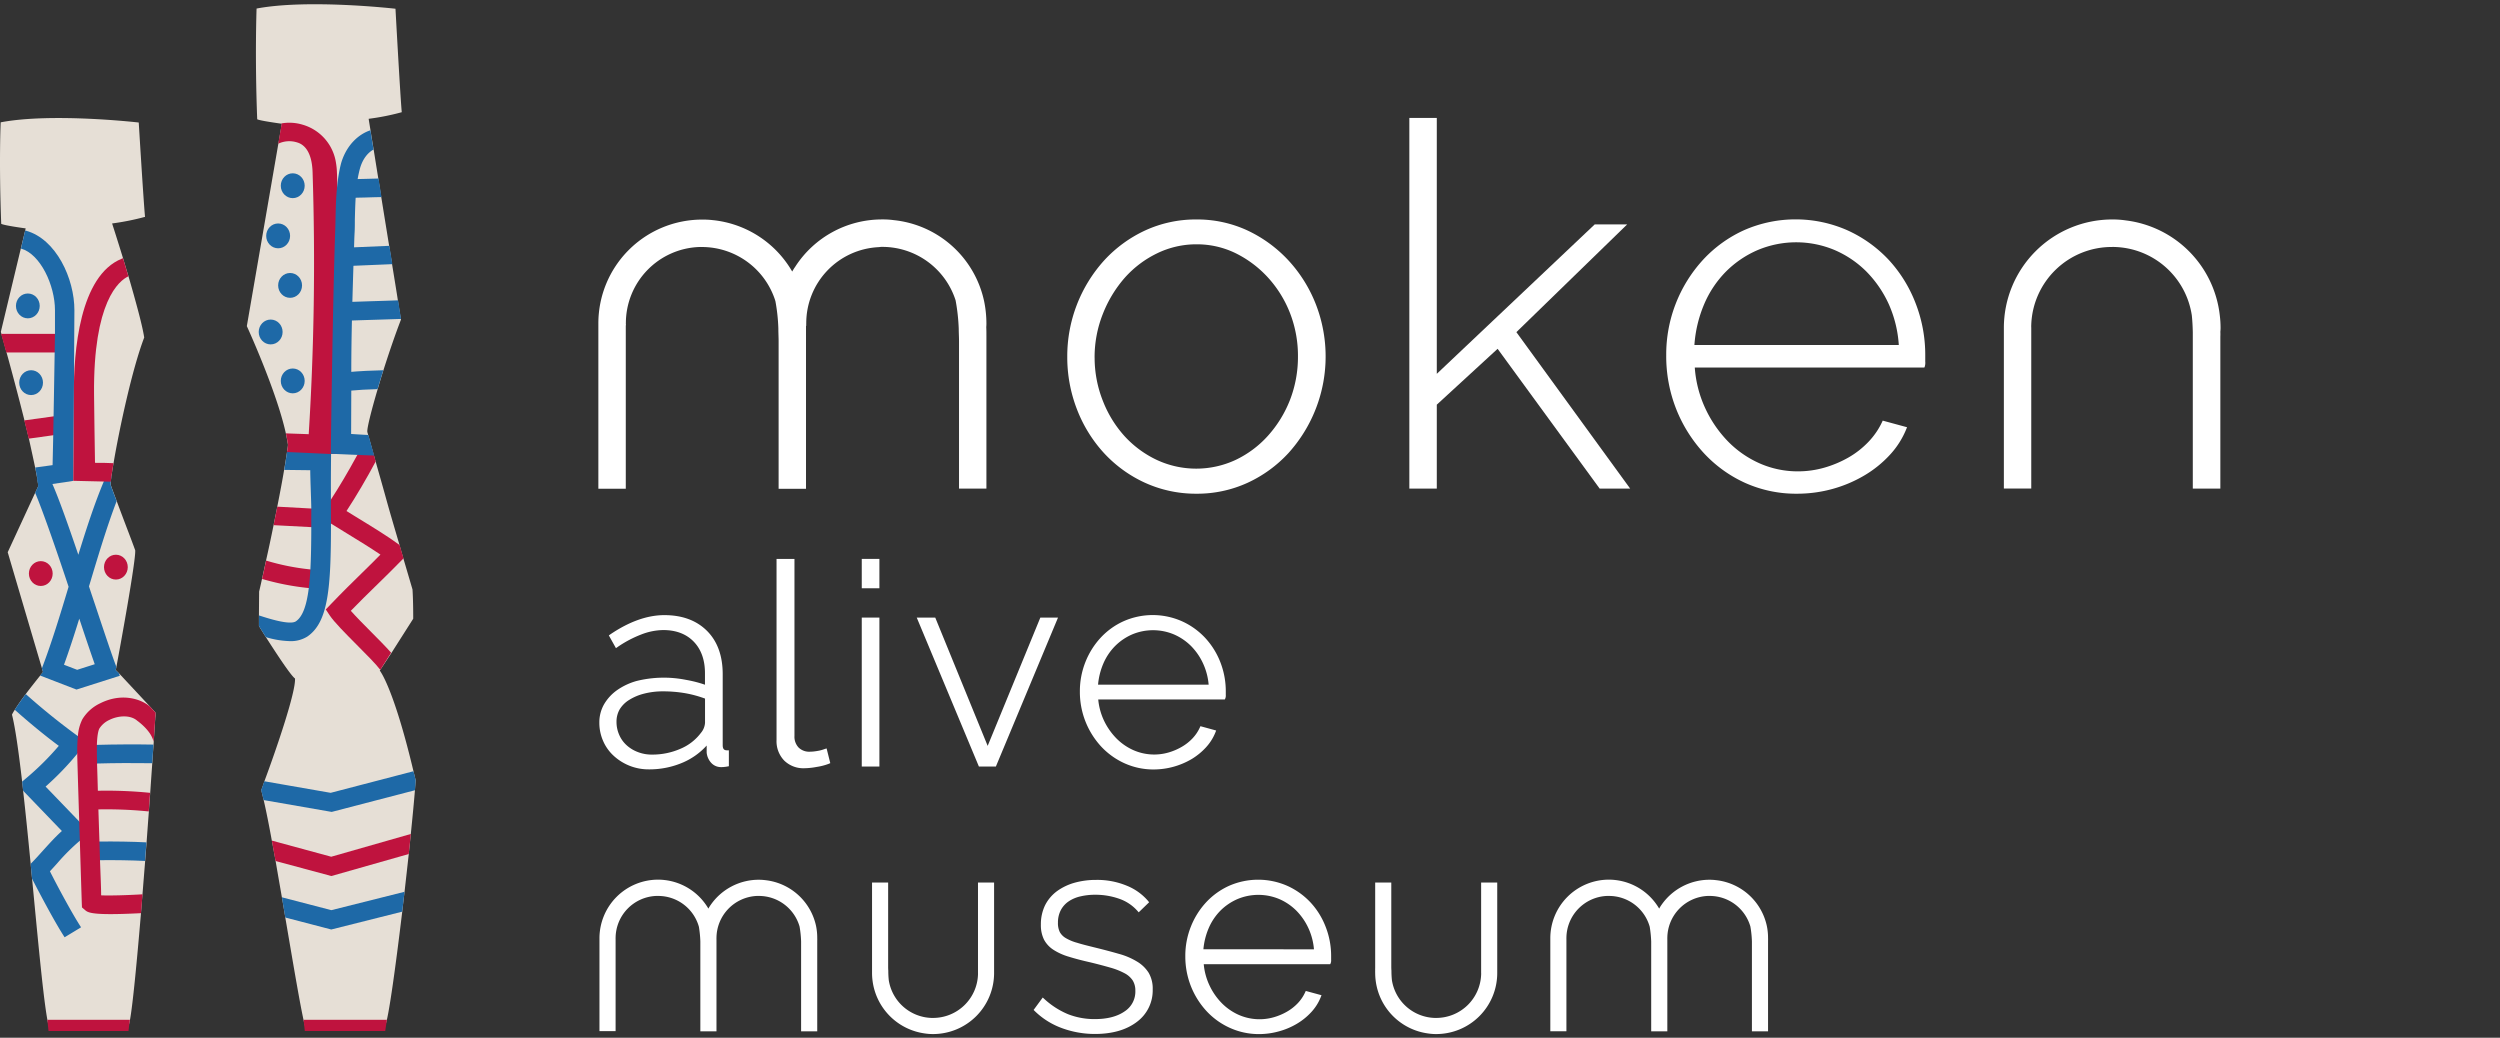
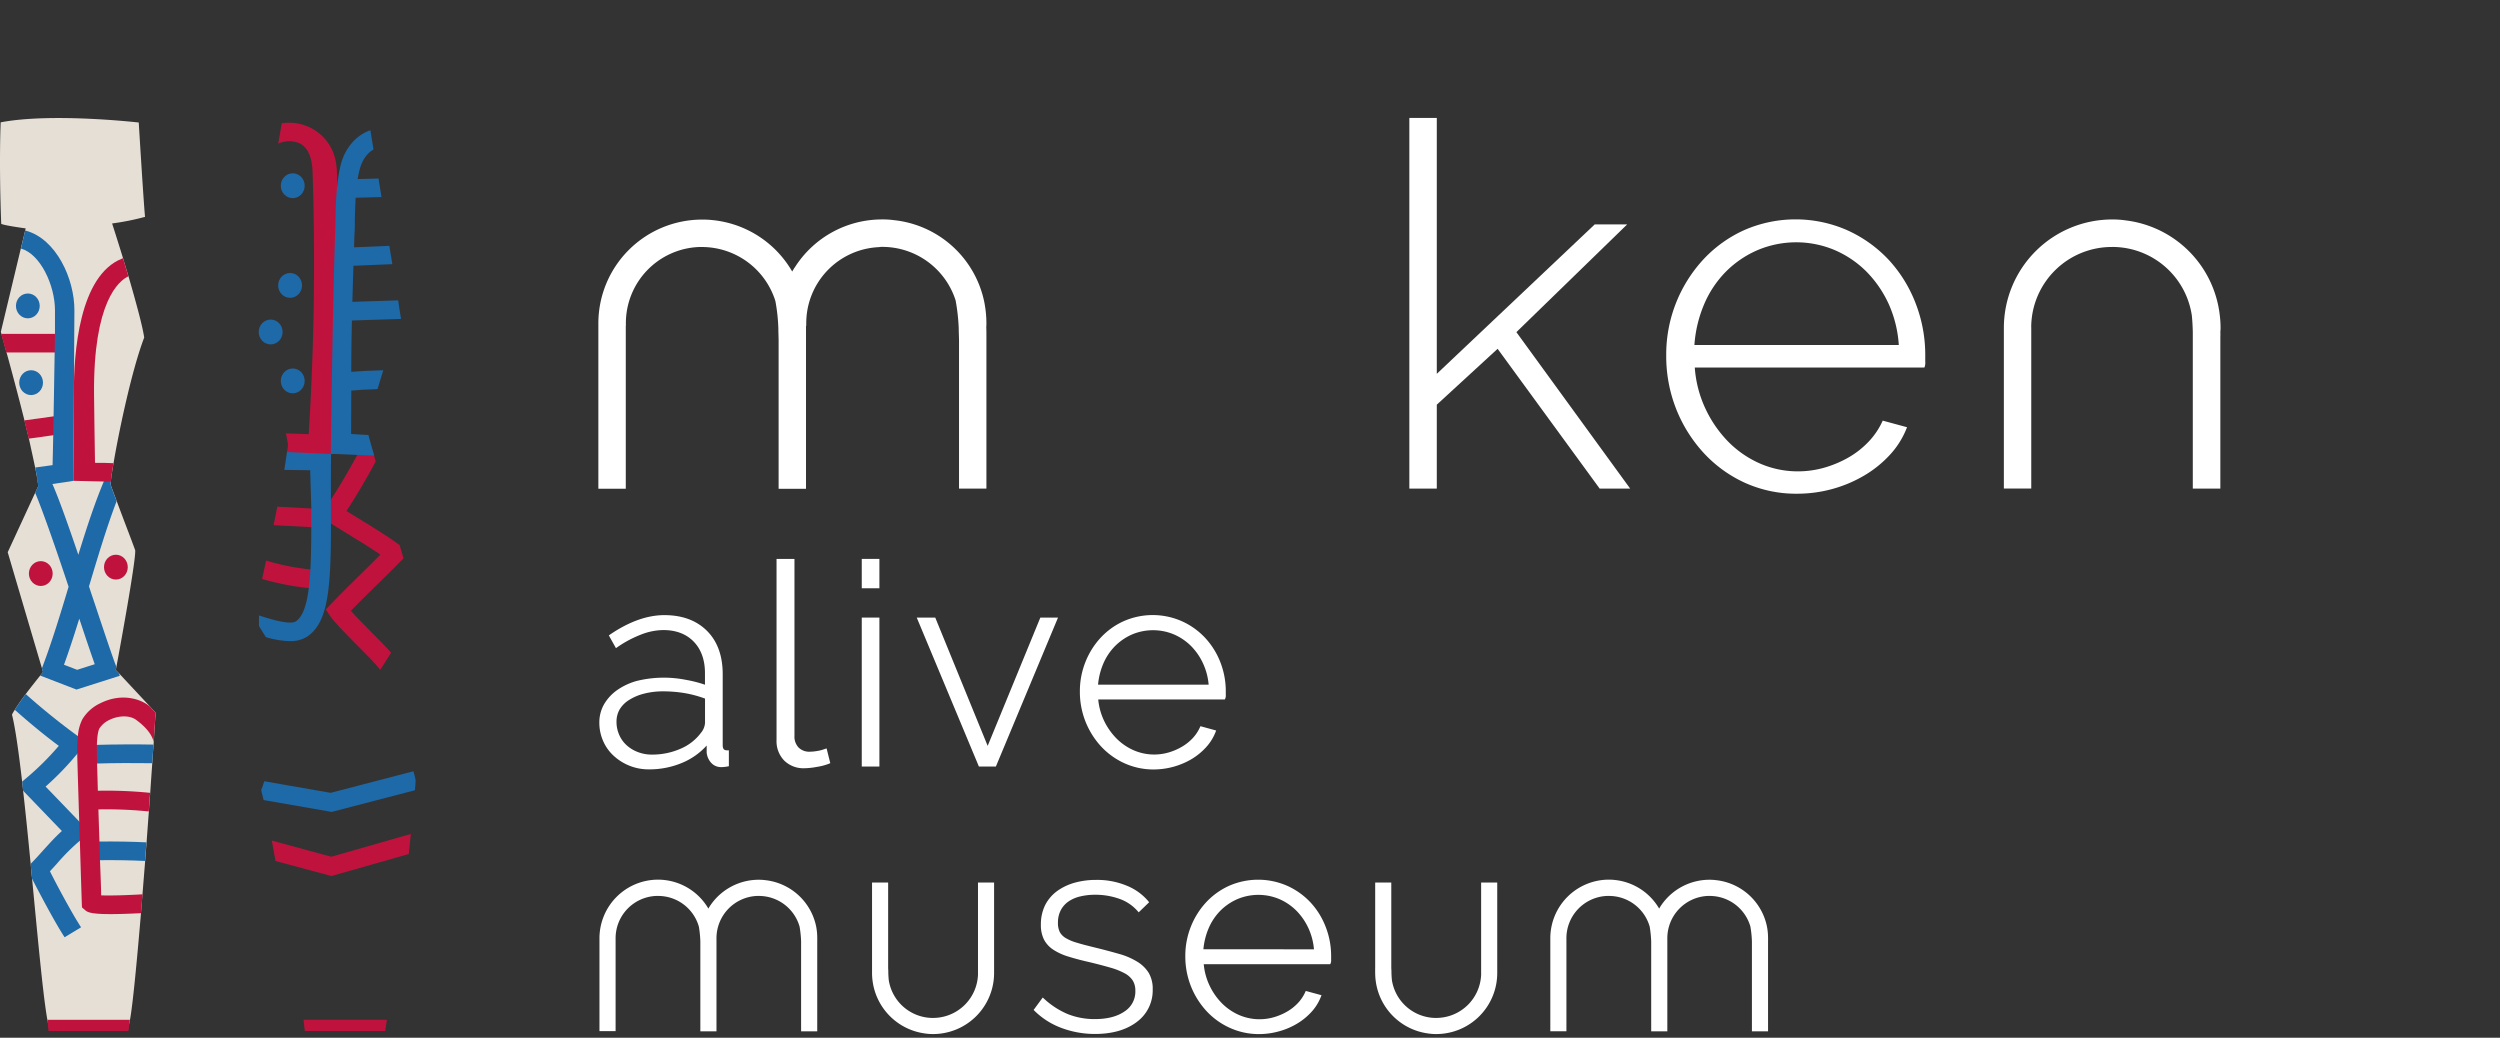
<svg xmlns="http://www.w3.org/2000/svg" id="Calque_1" data-name="Calque 1" viewBox="0 0 795 330" preserveAspectRatio="xMinYMin">
  <rect x="0" y="0" width="795" height="330" fill="#333333" stroke="none" />
  <defs>
    <style>.cls-1{fill:#fff;}.cls-2{fill:#e6dfd6;}.cls-3{fill:#1e69a7;}.cls-4{fill:#bf133e;}</style>
  </defs>
  <title>logo-mam+blanc+</title>
-   <path class="cls-1" d="M351,144a40.77,40.77,0,0,0,13,9.47A39,39,0,0,0,380.48,157a38.51,38.51,0,0,0,16.27-3.48,40.88,40.88,0,0,0,13-9.47,45.82,45.82,0,0,0,8.65-47.39,44.25,44.25,0,0,0-8.74-13.92,42.18,42.18,0,0,0-13-9.47,38,38,0,0,0-16.19-3.48,38.49,38.49,0,0,0-16.28,3.48,41.19,41.19,0,0,0-13,9.47,45.42,45.42,0,0,0-11.8,30.73,45.82,45.82,0,0,0,3.07,16.66A43.84,43.84,0,0,0,351,144Zm-2.92-30.25a37.42,37.42,0,0,1,2.62-13.91,39.1,39.1,0,0,1,7-11.54A32.94,32.94,0,0,1,368,80.54a28.47,28.47,0,0,1,12.53-2.85,28,28,0,0,1,12.44,2.85,34.75,34.75,0,0,1,10.24,7.71,36.28,36.28,0,0,1,7,11.28,37.48,37.48,0,0,1,2.54,13.75,37.92,37.92,0,0,1-2.54,13.92,37.38,37.38,0,0,1-7,11.37,32.67,32.67,0,0,1-10.32,7.7,29.7,29.7,0,0,1-25,0,32.9,32.9,0,0,1-10.25-7.54,36.26,36.26,0,0,1-6.91-11.21A37.2,37.2,0,0,1,348.09,113.77Z" />
  <polygon class="cls-1" points="518.39 155.37 482.21 105.62 517.44 71.36 507.12 71.36 456.9 118.88 456.9 37.5 448.17 37.5 448.17 155.37 456.9 155.37 456.9 128.69 476.24 110.92 508.69 155.37 518.39 155.37" />
  <path class="cls-1" d="M600.61,82.63a41.36,41.36,0,0,0-13.12-9.39,40.79,40.79,0,0,0-32.79-.08,40.43,40.43,0,0,0-13,9.31A44.52,44.52,0,0,0,529.86,113,45.77,45.77,0,0,0,533,130a45.15,45.15,0,0,0,8.74,14,40.93,40.93,0,0,0,13.19,9.55A39.49,39.49,0,0,0,571.46,157a42.24,42.24,0,0,0,11.33-1.53,41.61,41.61,0,0,0,10.11-4.3,35.57,35.57,0,0,0,8.11-6.56,27,27,0,0,0,5.28-8.38l.15-.37-7.74-2.1-.12.27a23.53,23.53,0,0,1-4.35,6.41,28,28,0,0,1-6.34,5,34.62,34.62,0,0,1-7.7,3.26,30.46,30.46,0,0,1-8.41,1.19,30,30,0,0,1-12.22-2.54,32.58,32.58,0,0,1-10.08-7,38,38,0,0,1-7.23-10.57,36.91,36.91,0,0,1-3.31-12.9h73l.1-.2a4,4,0,0,0,.19-1.68v-2a45.22,45.22,0,0,0-3.07-16.57A43.14,43.14,0,0,0,600.61,82.63Zm3.21,27.09h-65a40.24,40.24,0,0,1,3.07-12.9,33.22,33.22,0,0,1,7-10.49,32.24,32.24,0,0,1,10.08-6.82,31.56,31.56,0,0,1,24.43,0,32.4,32.4,0,0,1,10.09,6.82,36,36,0,0,1,7.15,10.41A37.89,37.89,0,0,1,603.82,109.72Z" />
  <path class="cls-1" d="M199,103.45l.08-.08-.05-.2a1.58,1.58,0,0,1,0-.39,24.22,24.22,0,0,1,23.26-24.23,9.13,9.13,0,0,1,1.05,0,24.51,24.51,0,0,1,23.18,17,.41.41,0,0,0,.06.22,57.36,57.36,0,0,1,.94,8.77h0v.16c0,1.3.08,2.57.08,3.85v46.88h8.71V103.63l.08-.08,0-.18a2.88,2.88,0,0,1,0-.59,24.19,24.19,0,0,1,23.12-24.19,5.67,5.67,0,0,1,1.2-.08,24.47,24.47,0,0,1,23.17,17,61.17,61.17,0,0,1,1,9.08v.1c0,1.16.09,2.47.09,3.81v46.88h8.71V107c0-1.06,0-2.07-.05-3a10,10,0,0,0,.05-1.22,35.44,35.44,0,0,0-.71-6.89A32.82,32.82,0,0,0,284.19,70a24.82,24.82,0,0,0-3.61-.22,32.82,32.82,0,0,0-27.73,15.09c-.36.5-.65,1-.93,1.48A33,33,0,0,0,226.67,70a28.49,28.49,0,0,0-3.39-.17,33,33,0,0,0-33,33v52.59H199Z" />
  <path class="cls-1" d="M706.14,104.27a32,32,0,0,0-.27-4.17,34.25,34.25,0,0,0-29.8-30,28.51,28.51,0,0,0-4.41-.31,34.47,34.47,0,0,0-34.43,34.47v51.1h8.71v-51.1a9.13,9.13,0,0,1,0-1,25.62,25.62,0,0,1,25.68-24.72,5.23,5.23,0,0,1,.78,0A25.55,25.55,0,0,1,697,100.31c.16,1.53.26,3.21.31,5.3,0,.91,0,1.87,0,2.88v46.88h8.76V107a14.54,14.54,0,0,0,0-1.5A10.87,10.87,0,0,0,706.14,104.27Z" />
  <rect class="cls-1" x="274.04" y="177.73" width="5.61" height="9.34" />
  <path class="cls-1" d="M226.13,242.55a4.19,4.19,0,0,0,3.27,1.39c.25,0,.55,0,.9-.05a9.44,9.44,0,0,0,1-.14l.48-.09V238.6h-.59c-.71,0-1.37-.2-1.37-1.64V214.39c0-5.82-1.67-10.46-5-13.78s-7.86-5-13.56-5c-5.43,0-11.22,2.07-17.21,6.14l-.44.31,2.26,4.05.52-.36a36,36,0,0,1,7.57-4,19.83,19.83,0,0,1,6.94-1.39c4.09,0,7.35,1.25,9.71,3.69s3.57,5.83,3.57,10v3.69a39.47,39.47,0,0,0-6.11-1.56,36,36,0,0,0-15.59.36,20.32,20.32,0,0,0-6.27,2.94,14.36,14.36,0,0,0-4.12,4.49,11.58,11.58,0,0,0-1.5,5.8,14.37,14.37,0,0,0,1.21,5.87,13.77,13.77,0,0,0,3.38,4.73,16.37,16.37,0,0,0,11.19,4.29,26.92,26.92,0,0,0,11-2.27,21.75,21.75,0,0,0,7.35-5.31v2.26A5.69,5.69,0,0,0,226.13,242.55Zm-1.93-12.7a5.49,5.49,0,0,1-1.31,3.21,15.68,15.68,0,0,1-6.39,5,22.27,22.27,0,0,1-9.22,1.9,12.09,12.09,0,0,1-4.45-.81,11.07,11.07,0,0,1-3.6-2.2,9.54,9.54,0,0,1-2.34-3.31,10.15,10.15,0,0,1-.84-4.12,7.79,7.79,0,0,1,1-3.93,9.15,9.15,0,0,1,3-3,16.34,16.34,0,0,1,4.72-2,23.89,23.89,0,0,1,6.15-.74,41.22,41.22,0,0,1,7.1.61,36.35,36.35,0,0,1,6.18,1.69Z" />
  <path class="cls-1" d="M262.24,238.19a11.44,11.44,0,0,1-2.41.63,14.17,14.17,0,0,1-2.26.22,4.79,4.79,0,0,1-3.62-1.33,5,5,0,0,1-1.31-3.68v-56.3h-5.7v57.63a8.83,8.83,0,0,0,2.44,6.5,8.71,8.71,0,0,0,6.41,2.44,22.54,22.54,0,0,0,3.93-.42,18.32,18.32,0,0,0,3.85-1l.46-.2L262.86,238Z" />
  <rect class="cls-1" x="274.04" y="196.39" width="5.61" height="47.37" />
  <polygon class="cls-1" points="330.83 196.39 314.08 237.19 297.56 196.76 297.41 196.39 291.52 196.39 311.14 243.4 311.29 243.76 316.69 243.76 336.45 196.39 330.83 196.39" />
  <path class="cls-1" d="M383.5,237.66a15.55,15.55,0,0,0,3-4.75l.24-.61-5-1.37-.21.46a12.7,12.7,0,0,1-2.33,3.43,15,15,0,0,1-3.43,2.69,18.58,18.58,0,0,1-4.17,1.78,16.41,16.41,0,0,1-11.15-.73,17.77,17.77,0,0,1-5.47-3.79A20.82,20.82,0,0,1,351,229a20,20,0,0,1-1.76-6.58h40.25l.16-.33a2.52,2.52,0,0,0,.15-1.1V219.9a25.37,25.37,0,0,0-1.73-9.32,24.27,24.27,0,0,0-4.83-7.74,23,23,0,0,0-7.38-5.28,22.9,22.9,0,0,0-18.47-.05,22.63,22.63,0,0,0-7.34,5.24,24.8,24.8,0,0,0-4.87,7.73,25.13,25.13,0,0,0-1.78,9.42,25.57,25.57,0,0,0,6.69,17.41,23.2,23.2,0,0,0,7.43,5.38,22.25,22.25,0,0,0,9.3,2,23.94,23.94,0,0,0,12.08-3.28A20.51,20.51,0,0,0,383.5,237.66Zm-32.68-26.55a18,18,0,0,1,3.79-5.68,17.48,17.48,0,0,1,5.45-3.7,17.17,17.17,0,0,1,13.22,0,17.66,17.66,0,0,1,5.46,3.69,19.42,19.42,0,0,1,3.88,5.66,20.06,20.06,0,0,1,1.73,6.64H349.18A21.89,21.89,0,0,1,350.82,211.11Z" />
  <path class="cls-1" d="M361.61,305.8a22.38,22.38,0,0,0-5.79-2.47c-2.25-.65-4.86-1.34-7.75-2.05-2.26-.56-4.05-1-5.49-1.46a14.56,14.56,0,0,1-3.63-1.49,5.09,5.09,0,0,1-1.92-1.91,6.38,6.38,0,0,1-.6-3,8.44,8.44,0,0,1,.91-4,7.69,7.69,0,0,1,2.48-2.77,11,11,0,0,1,3.76-1.6,20.15,20.15,0,0,1,4.7-.52,22.74,22.74,0,0,1,7.67,1.29,13.73,13.73,0,0,1,5.75,3.84l.41.46,3.31-3.2-.33-.42a17.54,17.54,0,0,0-6.71-4.82,24.52,24.52,0,0,0-9.83-1.87,25.33,25.33,0,0,0-6.69.86,17.71,17.71,0,0,0-5.6,2.62,12.64,12.64,0,0,0-3.87,4.47A13.74,13.74,0,0,0,331,294a10.3,10.3,0,0,0,1,4.81,8.75,8.75,0,0,0,3,3.23,18.8,18.8,0,0,0,4.9,2.2c1.95.61,4.26,1.21,6.84,1.79,2.3.56,4.45,1.13,6.37,1.68a22.42,22.42,0,0,1,4.5,1.78,7,7,0,0,1,2.59,2.29,6.07,6.07,0,0,1,.84,3.28,7.49,7.49,0,0,1-3.44,6.58c-2.35,1.62-5.51,2.43-9.39,2.43a23,23,0,0,1-8.59-1.56,25.85,25.85,0,0,1-7.55-4.86l-.48-.44-2.9,3.95.36.36a24.34,24.34,0,0,0,8.74,5.46,30.42,30.42,0,0,0,10.42,1.82c5.49,0,9.95-1.29,13.28-3.81a12.44,12.44,0,0,0,5.07-10.37,9.88,9.88,0,0,0-1.29-5.28A11,11,0,0,0,361.61,305.8Z" />
  <path class="cls-1" d="M416.77,287a23.13,23.13,0,0,0-7.38-5.29,23,23,0,0,0-18.48-.05,22.76,22.76,0,0,0-7.34,5.25,24.73,24.73,0,0,0-4.86,7.73,25,25,0,0,0-1.78,9.41,25.76,25.76,0,0,0,1.77,9.54,25.5,25.5,0,0,0,4.92,7.88,23,23,0,0,0,7.43,5.37,22.25,22.25,0,0,0,9.3,2,23.56,23.56,0,0,0,6.38-.88,22.93,22.93,0,0,0,5.69-2.41,20.24,20.24,0,0,0,4.58-3.71,15.43,15.43,0,0,0,3-4.75l.24-.61-5-1.36-.21.45a12.75,12.75,0,0,1-2.33,3.44,15,15,0,0,1-3.43,2.69,18.56,18.56,0,0,1-4.17,1.77,16.44,16.44,0,0,1-11.16-.73,17.68,17.68,0,0,1-5.46-3.79,20.34,20.34,0,0,1-3.93-5.74,20,20,0,0,1-1.76-6.59H423l.16-.33a2.6,2.6,0,0,0,.14-1.1v-1.11a25.37,25.37,0,0,0-1.73-9.32A24,24,0,0,0,416.77,287Zm-34.09,14.87a22,22,0,0,1,1.64-6.61,18.09,18.09,0,0,1,3.78-5.68,17.49,17.49,0,0,1,5.46-3.69,17.17,17.17,0,0,1,13.22,0,17.52,17.52,0,0,1,5.46,3.7,19.48,19.48,0,0,1,3.88,5.66,20,20,0,0,1,1.72,6.63Z" />
  <path class="cls-1" d="M259.5,294.44a18.57,18.57,0,0,0-16.13-14.55,17.36,17.36,0,0,0-2.05-.13,18.59,18.59,0,0,0-15.32,8,10.11,10.11,0,0,0-.73,1.18,18.54,18.54,0,0,0-14.12-9.11h0a17,17,0,0,0-1.9-.1,18.64,18.64,0,0,0-18.62,18.6v29.58h5.13V298.73s0,0,0-.05a1.72,1.72,0,0,1,0-.32,13.46,13.46,0,0,1,12.83-13.45c.22,0,.44,0,.66,0a13.44,13.44,0,0,1,13,9.8,36.59,36.59,0,0,1,.46,4.65v.08c0,.69,0,1.4,0,2.14v26.38h5.13V298.83s0-.05,0-.08a2.55,2.55,0,0,1,0-.39,13.46,13.46,0,0,1,12.8-13.45c.22,0,.45,0,.69,0a13.45,13.45,0,0,1,12.93,9.72,32.91,32.91,0,0,1,.49,4.76v.07c0,.69,0,1.38,0,2.12v26.38h5.13V300.75c0-.57,0-1.14,0-1.7a5.31,5.31,0,0,0,0-.69A18.61,18.61,0,0,0,259.5,294.44Z" />
  <path class="cls-1" d="M561.85,294.44a18.57,18.57,0,0,0-16.13-14.55,17.36,17.36,0,0,0-2.05-.13,18.59,18.59,0,0,0-15.32,8,10.11,10.11,0,0,0-.73,1.18,18.54,18.54,0,0,0-14.12-9.11h0a17,17,0,0,0-1.9-.1A18.63,18.63,0,0,0,493,298.36v29.58h5.12V298.73s0,0,0-.05a1.72,1.72,0,0,1,0-.32,13.46,13.46,0,0,1,12.83-13.45c.22,0,.44,0,.66,0a13.44,13.44,0,0,1,13,9.8,38.41,38.41,0,0,1,.47,4.65v.08c0,.69,0,1.4,0,2.14v26.38h5.13V298.83s0-.05,0-.08a2.55,2.55,0,0,1,0-.39A13.46,13.46,0,0,1,543,284.91c.22,0,.45,0,.69,0a13.45,13.45,0,0,1,12.93,9.72,32.91,32.91,0,0,1,.49,4.76v.07c0,.69,0,1.38,0,2.12v26.38h5.13V300.75c0-.57,0-1.14,0-1.7a5.31,5.31,0,0,0,0-.69A18.61,18.61,0,0,0,561.85,294.44Z" />
  <path class="cls-1" d="M471,296.29v13.13a3.08,3.08,0,0,1,0,.52,14.29,14.29,0,0,1-14.28,13.76,3.7,3.7,0,0,1-.47,0,14.21,14.21,0,0,1-13.62-12,28,28,0,0,1-.15-3c-.05-.54-.05-1.08-.05-1.65V280.65h-5.12v27.19a8.14,8.14,0,0,0,0,.86,5.78,5.78,0,0,0,0,.72,18.58,18.58,0,0,0,.15,2.36,19.39,19.39,0,0,0,16.75,16.87,15.86,15.86,0,0,0,2.51.18,19.4,19.4,0,0,0,19.4-19.41V280.65H471Z" />
  <path class="cls-1" d="M311,296.29v13.13a4.61,4.61,0,0,1,0,.52,14.29,14.29,0,0,1-14.29,13.76,3.54,3.54,0,0,1-.46,0,14.21,14.21,0,0,1-13.62-12,28,28,0,0,1-.15-3c-.05-.54-.05-1.08-.05-1.65V280.65h-5.12v27.19c0,.3,0,.57,0,.86s0,.47,0,.72a18.58,18.58,0,0,0,.15,2.36,19.39,19.39,0,0,0,16.74,16.87,16,16,0,0,0,2.51.18,19.41,19.41,0,0,0,19.41-19.41V280.65H311Z" />
  <path class="cls-2" d="M49.46,226.61a.59.59,0,0,0,0,.21c0,.44,0,.91-.08,1.48,0,.41-.06.88-.09,1.35v.18c0,.77-.11,1.63-.17,2.54-.14,2.28-.28,4.29-.28,4.29v.12c-.14,1.83-.28,3.81-.42,5.91-.2,2.93-.43,6.09-.65,9.43-.14,1.92-.29,3.9-.43,5.91-.25,3.2-.48,6.51-.73,9.85-.14,1.95-.31,3.93-.45,5.91-.29,3.55-.57,7.09-.85,10.58-.17,2-.31,4-.48,6-1.53,18.18-3.09,34.06-3.94,35.71H15.44c-1.39-5.58-3.23-25.75-5.24-46.64-.17-1.57-.31-3.17-.45-4.73-.79-8.07-1.58-16.06-2.4-23.24-.09-1-.2-1.95-.31-2.9C5.93,239,4.83,231.22,3.81,227.26a12.3,12.3,0,0,1,.88-1.54c.88-1.42,2.15-3.22,3.48-5,1.75-2.31,3.56-4.58,4.61-5.89l.9-1.12c-.11-.35-.22-.74-.34-1.18-2.71-9.14-10.89-36.92-10.89-36.92l8.74-18.92,1-2.13c-.11-.74-.22-1.51-.36-2.36-.17-1.1-.4-2.25-.65-3.49-.57-2.78-1.28-5.94-2-9.26-.45-1.89-.93-3.84-1.41-5.79-2-8-4.19-16.14-5.69-21.58-.76-2.84-1.36-5-1.64-5.94-.11-.38-.17-.62-.17-.62L6.61,79.07,8,73.31l.17-.68S1.46,71.74.39,71.18C-.37,51.23.22,38.9.22,38.9c16.32-3.11,43.9.06,43.9.06s1.52,25.09,2,30a80.38,80.38,0,0,1-10.47,2.1s1.56,4.82,3.48,11.06c.54,1.83,1.13,3.75,1.73,5.76,1.1,3.73,2.17,7.57,3.08,11s1.61,6.44,1.92,8.45c-3.9,10.17-8,29.56-9.76,40-.28,1.59-.48,2.95-.65,4-.08.74-.17,1.36-.22,1.83a4,4,0,0,0,0,1.09c.14.45.9,2.49,1.89,5.12,1.16,3.1,2.63,7,3.82,10.11S43,175,43,175c.23,3.34-4.95,31.57-6,37.16-.12.59-.17.94-.17.94l1,1,9.84,10.55,1.16,1.27Z" />
  <ellipse class="cls-3" cx="8.85" cy="97.28" rx="3.78" ry="3.95" />
  <ellipse class="cls-3" cx="9.89" cy="121.68" rx="3.78" ry="3.95" />
  <ellipse class="cls-4" cx="36.85" cy="180.35" rx="3.78" ry="3.95" />
  <ellipse class="cls-4" cx="12.97" cy="182.39" rx="3.78" ry="3.95" />
  <path class="cls-4" d="M20.51,106.16v5.93H2c-.79-2.84-1.38-5-1.66-5.93Z" />
  <path class="cls-4" d="M19.85,138l-2.87.4-7.85,1.09c-.45-1.9-.92-3.85-1.41-5.8l9.41-1.3h0l1.83-.25Z" />
  <path class="cls-3" d="M37.81,214.1l-1-1s.06-.35.18-1l0-.08c-1.23-3.17-3.77-10.76-6.69-19.54-.69-2.05-1.35-4-2-6,0-.12.07-.24.1-.35,2.88-9.6,5.63-18.78,8.69-26.77h0c-1-2.62-1.75-4.66-1.88-5.11a3.77,3.77,0,0,1,0-1.09c.05-.47.12-1.09.22-1.83L34,150.77c-.35.77-.69,1.55-1,2.36-2.93,7-5.51,14.88-8.09,23.29-3.44-10.12-6.24-17.95-8.23-22.47a19.74,19.74,0,0,0-2-3.76l-2.88,2c.15.85.27,1.63.37,2.36l-1,2.14c2.52,5.94,7,18.92,10.64,29.9-2.61,8.69-5.31,17.56-8.3,25.44l-.19.5.34,1.17-.91,1.12,11.57,4.46,13.79-4.39ZM24.54,213l-4.19-1.61c1.7-4.7,3.31-9.65,4.86-14.66,1.95,5.86,3.68,11,4.92,14.49Z" />
  <path class="cls-3" d="M23.66,98.7c-.06,17.5-.36,54.21-.36,54.21s-4.77.79-6.64,1l-1.44.19-3,.43c-.1-.73-.22-1.51-.37-2.36-.18-1.09-.4-2.25-.64-3.5l5.51-.76c.13-3.19.74-39.81.76-41.79l0-7.48c0-7.84-4.6-17.87-10.82-19.6h0L8,73.29l.27.07C17.83,76,23.69,88.53,23.66,98.7Z" />
  <path class="cls-3" d="M48.8,236.78c-.12,1.82-.26,3.81-.4,5.92-5.5-.09-12-.06-17.57.1-.42,0-.84,0-1.24,0l-.21-5.93,1.4,0C36.48,236.71,43.19,236.67,48.8,236.78Z" />
  <path class="cls-4" d="M47.73,252.12c-.14,1.92-.28,3.9-.43,5.92a134.2,134.2,0,0,0-16-.65l-1.25,0-.27-5.93,1.34,0A138.62,138.62,0,0,1,47.73,252.12Z" />
  <path class="cls-3" d="M46.57,267.87c-.15,1.95-.3,3.94-.46,5.91-4.35-.21-9.56-.3-14.34-.24-1.7,0-3.33,0-4.85.11l-.23-5.93c1.55-.05,3.2-.09,4.89-.11C36.58,267.55,42,267.64,46.57,267.87Z" />
  <path class="cls-3" d="M18.17,274.56c-.78.87-1.54,1.7-2.29,2.51,2,4,7,13.4,9.9,17.81l-5.23,3.17c-3.16-4.8-8.35-14.73-10.35-18.61q-.24-2.37-.45-4.74l.18-.18c1.15-1.16,2.32-2.46,3.56-3.84,2-2.2,4-4.46,6.19-6.42L7.36,251.46c-.11-1-.22-1.94-.32-2.89l1-.86a87.77,87.77,0,0,0,10.66-10.53c-4.4-3.24-9.77-7.68-14-11.47.88-1.41,2.17-3.2,3.49-5a212.22,212.22,0,0,0,16.6,13.39l.19.13,2.53,1.8-1.91,2.39-1,1.24A92.7,92.7,0,0,1,14.5,250.13l10.69,11.1,3.5,3.63-2.67,2-.64.5A65.52,65.52,0,0,0,18.17,274.56Z" />
  <path class="cls-4" d="M48.81,225.93l-1.16-1.27c-3.36-2.78-9.5-4.2-15.81-1a13.17,13.17,0,0,0-5.66,5.09,14,14,0,0,0-1.41,5.35,46.42,46.42,0,0,0-.2,5.56v.82c.12,4.5.37,12.54.62,20.73.06,2,.12,4.1.2,6.11.31,10.53.62,19.78.62,20l.06,1.24,1,.86c.65.56,1.47,1.27,8.09,1.27,2.38,0,5.52-.09,9.68-.3.17-2,.31-4,.48-6-5,.3-10.33.45-13.16.33,0-2.43-.19-6.45-.36-11.15-.06-1.89-.12-3.9-.17-5.94-.12-3.34-.23-6.86-.34-10.23-.06-2-.12-4-.17-5.91-.09-3.28-.17-6.27-.26-8.66,0-.92,0-1.72-.05-2.42,0-1.39,0-2.55,0-3.52.11-3.7.62-4.94.82-5.26a7.46,7.46,0,0,1,3.14-2.69c2.68-1.36,6.64-1.72,8.88.26,0,0,4.55,3.18,5.17,6.72,0,0,.14-1.25.28-3.53.06-.82.12-1.71.17-2.54v-.18c0-.47.06-.94.09-1.35.06-.71.08-1.31.11-1.69Z" />
  <path class="cls-4" d="M40.83,87.87h0c-3,1.39-11.22,8-10.92,37.64,0,3.77.26,17.94.3,21.67,1.76,0,4,0,5.87.11-.27,1.58-.49,3-.64,4.06-.1.74-.17,1.36-.22,1.83-.74,0-11.92-.28-11.92-.28s.24-23.46.2-27.33c-.13-13.87,1.85-37.93,15.23-43.3l.38-.17C39.66,83.94,40.25,85.89,40.83,87.87Z" />
  <polygon class="cls-4" points="40.85 327.85 15.43 327.85 15.06 324.3 41.3 324.3 40.85 327.85" />
-   <path class="cls-2" d="M132.18,248.1c-.06.89-.14,2-.23,3.19-.28,3.49-.74,8.34-1.31,13.9-.2,2-.42,4.19-.65,6.38-.43,3.87-.88,7.92-1.34,12-.25,2.13-.51,4.23-.74,6.36-2.08,17.32-4.38,34.17-5.41,36.15H96.92c-1.34-5.5-3.67-19.54-6.2-34.32-.34-2.13-.71-4.28-1.08-6.41-.68-3.93-1.37-7.84-2-11.56-.4-2.22-.8-4.41-1.2-6.47-.91-5-1.79-9.43-2.59-12.89-.28-1.19-.54-2.22-.77-3.17.32-.85.66-1.8,1-2.83,4-10.76,10-28.41,9.73-32.67-1.42-1-6.34-8.6-9.28-13.18-1.3-2.07-2.19-3.52-2.19-3.52l0-3.4.06-7.54s.37-1.51.91-4c.34-1.59.8-3.58,1.28-5.85C85.34,175,86.17,171.07,87,167c.37-1.93.8-3.91,1.17-5.86v0c.91-4.61,1.79-9.22,2.44-13.27.26-1.48.46-2.84.66-4.11v0c.08-.62.17-1.21.25-1.8a2.12,2.12,0,0,1,.06-.44c-.17-1.16-.4-2.37-.68-3.7v0c-3-13.66-12.41-34.11-12.41-34.11l9.93-57.47.09-.5,1.11-6.42,0,0-.29,0h0c-1.36-.21-6.6-.92-7.54-1.39-.77-20-.2-35.21-.2-35.21,16.45-3.11,44.17.06,44.17.06s1.53,28,2,32.9a75.31,75.31,0,0,1-10.53,2.1s.2,1.3.57,3.55c0,.08,0,.2.06.29.22,1.51.54,3.43.91,5.65,0,.14,0,.29.08.47.43,2.69.94,5.85,1.48,9.22.31,1.89.63,3.88.94,5.89.82,5.08,1.68,10.4,2.5,15.46.34,2,.66,4,.94,5.91.71,4.4,1.37,8.36,1.85,11.53.43,2.63.74,4.67.94,5.85,0,0,0,0,0,.06-1.93,5-3.9,10.82-5.63,16.26-.66,2.07-1.25,4.08-1.82,6-2.11,7.15-3.47,12.71-3.22,13.48,0,.12.09.32.17.65,0,.12.09.26.14.44s.12.42.18.68c.37,1.3.91,3.28,1.65,5.86.14.59.31,1.18.51,1.83.88,3.16,2,7,3.24,11.5s2.73,9.52,4.36,15.07c.39,1.39.79,2.81,1.22,4.26l2.87,9.75c.26,3.73.23,9.32.23,9.32l-7,11L120.94,213l-.17.24s4.35,5.23,10.73,32.07Z" />
  <ellipse class="cls-3" cx="86.07" cy="105.57" rx="3.8" ry="3.95" />
  <ellipse class="cls-3" cx="92.25" cy="90.76" rx="3.8" ry="3.95" />
  <ellipse class="cls-3" cx="93.09" cy="59.06" rx="3.8" ry="3.95" />
  <ellipse class="cls-3" cx="93.09" cy="121.13" rx="3.8" ry="3.95" />
-   <ellipse class="cls-3" cx="88.45" cy="75.01" rx="3.8" ry="3.95" />
  <path class="cls-3" d="M132.17,248.1c0,.87-.12,2-.22,3.2l-26.47,6.89-21.65-3.77c-.27-1.16-.53-2.22-.78-3.15.33-.87.68-1.82,1-2.83l21.1,3.68,26.31-6.86C131.73,246.18,132,247.13,132.17,248.1Z" />
  <path class="cls-4" d="M130.65,265.2c-.22,2-.44,4.18-.67,6.38l-24.61,7L87.62,273.8c-.4-2.24-.8-4.41-1.18-6.49l18.89,5.13Z" />
-   <path class="cls-3" d="M128.64,283.59q-.36,3.17-.74,6.32l-22.56,5.67-14.61-3.81c-.36-2.13-.72-4.29-1.09-6.43l15.73,4.09Z" />
  <path class="cls-4" d="M119.32,186.51c-2.43,2.37-4.93,4.82-7.76,7.73,1.62,1.83,4.1,4.34,6.37,6.62s4.74,4.77,6.45,6.7L120.93,213c-1.32-1.77-4.61-5.07-7.53-8-3.66-3.68-7.11-7.16-8.53-9.28l-1.27-1.91,1.6-1.67c3.66-3.83,6.71-6.81,9.66-9.7,2.07-2,4-3.94,6.12-6.07-3.12-2.13-6.8-4.38-10.38-6.57-1.88-1.14-3.68-2.24-5.35-3.3l-1.09-.69-2.36-1.52-.21-.13.24-.34v0l1.48-2.1c.61-.87,1.25-1.82,1.91-2.83,2.65-4.06,5.6-9.06,8.1-13.67h0c1.17-2.18,2.25-3,3.13-4.88.2-.41.74-.51.87-.05.36,1.31.92,2.05,1.64,4.62l.51,1.84h0c-2.8,5.26-6.26,11.15-9.29,15.76,1.2.75,2.47,1.52,3.77,2.32,4.61,2.82,9.38,5.73,13.12,8.49h0c.41,1.38.81,2.8,1.24,4.24l-.4.42C124.86,181.1,122.17,183.73,119.32,186.51Z" />
  <path class="cls-4" d="M101.94,161.85l-.11,1.88v0l0,.47-.22,3.56L99,167.63,87,167c.39-1.94.8-3.9,1.18-5.88l10.81.59Z" />
  <path class="cls-4" d="M102.84,181.39l-.31,5.93c-1.44-.07-2.88-.17-4.31-.32h0a80.89,80.89,0,0,1-14.88-2.9c.36-1.59.8-3.58,1.28-5.84a74.26,74.26,0,0,0,14.11,2.82C100.09,181.23,101.46,181.33,102.84,181.39Z" />
  <path class="cls-3" d="M105.25,166.43c0,20.54-.83,31.43-7.53,36a9.83,9.83,0,0,1-5.55,1.45,28.8,28.8,0,0,1-7.62-1.27l-2.2-3.52,0-3.38.24.07c2.62.85,9.57,3.1,11.49,1.81,2.19-1.48,3.43-5.1,4.11-10.55h0q.33-2.67.51-5.92c.21-3.9.28-8.4.29-13.45,0-1.9,0-3.89,0-5.95,0-1.91-.32-9.47-.33-12.19l-8.26-.1c.24-1.46.45-2.84.64-4.14.09-.62.17-1.22.25-1.79l14,.21s-.09,8.85-.06,12c0,1,0,2.08,0,3.09C105.23,161.48,105.25,164,105.25,166.43Z" />
  <path class="cls-4" d="M108.65,141.42l-.2,2.92-2.25,0-1.79,0h-.06s-10-.47-13.06-.59v0c.08-.62.17-1.21.25-1.8a2.12,2.12,0,0,1,.06-.44c-.17-1.16-.4-2.37-.68-3.7,2.13.09,6.17.21,7.25.27,1.71-27.2,2.14-55.22,1.23-83.36-.23-7-3.05-8.9-4.92-9.43a8.18,8.18,0,0,0-6,.41l1.11-6.42,0,0-.29,0a14.59,14.59,0,0,1,6.86.35,14.9,14.9,0,0,1,10.67,12.09,22.29,22.29,0,0,1,.31,3c.06,1.33.09,2.66.12,4,0,0,0,0,0,.06.2,6.71.28,13.45.34,20.13V80q.09,19.52-.68,38.66v.12C106.68,126.34,109.13,133.91,108.65,141.42Z" />
  <path class="cls-3" d="M121.88,117.74c-.65,2.07-1.27,4.08-1.83,6-3,.08-6.37.26-9.3.54-.78.08-1.53.15-2.23.25l-.83-5.78h0v-.1h0c.94-.12,2-.23,3-.32C114.38,118,118.55,117.8,121.88,117.74Z" />
  <path class="cls-3" d="M127.53,101.42a.43.43,0,0,1,0,0c-2.76.09-5.91.2-9.06.29-2.58.08-5.16.16-7.53.25l-2.35.08-.24-5.93,2.73-.09,7.19-.24c2.89-.08,5.77-.18,8.35-.27C127,98.19,127.35,100.23,127.53,101.42Z" />
  <path class="cls-3" d="M124.77,84l-13.35.56-2.83.12L108.37,80h0l-.05-1.17h.05l3.25-.14,12.19-.52Z" />
  <path class="cls-3" d="M121.32,62.67c-1.48,0-3.42.1-5.31.14-1.33,0-2.7.08-3.89.1-1,0-1.89.06-2.54.1l-.28-5.93,3.46-.12,3.09-.07,4.52-.12C120.68,58.67,121,60.65,121.32,62.67Z" />
  <polygon class="cls-4" points="122.5 327.85 96.93 327.85 96.53 324.3 123.03 324.3 122.5 327.85" />
  <path class="cls-3" d="M106.2,144.34s-1,0-1,0c0-1.42.61-48.47,1.38-70.49.05-1.36.08-2.72.11-4.08.09-3.64.14-7.36.6-11.08,0,0,0,0,0-.06a47.89,47.89,0,0,1,1-6c.09-.35.17-.7.28-1.06,1.8-5.73,5.7-9,9.23-10.14.22,1.51.54,3.43.91,5.65,0,.14,0,.29.08.47-1.54.83-3.5,2.72-4.44,6.47-.25,1-.45,1.95-.62,2.93a55.32,55.32,0,0,0-.63,5.94c-.14,2.28-.2,4.58-.26,6.95,0,1.39,0,2.78-.08,4.17s-.12,3.07-.17,4.64c-.06,2-.15,3.93-.2,5.94q-.18,5.72-.34,11.47c-.06,2-.09,4-.14,5.94-.12,5.41-.2,10.85-.2,16.29,0,2,0,4,0,6L111.66,138s3.73.26,5.49.32c.06.18.12.42.18.68.37,1.3.91,3.28,1.65,5.86C115.59,144.76,106.2,144.34,106.2,144.34Z" />
</svg>